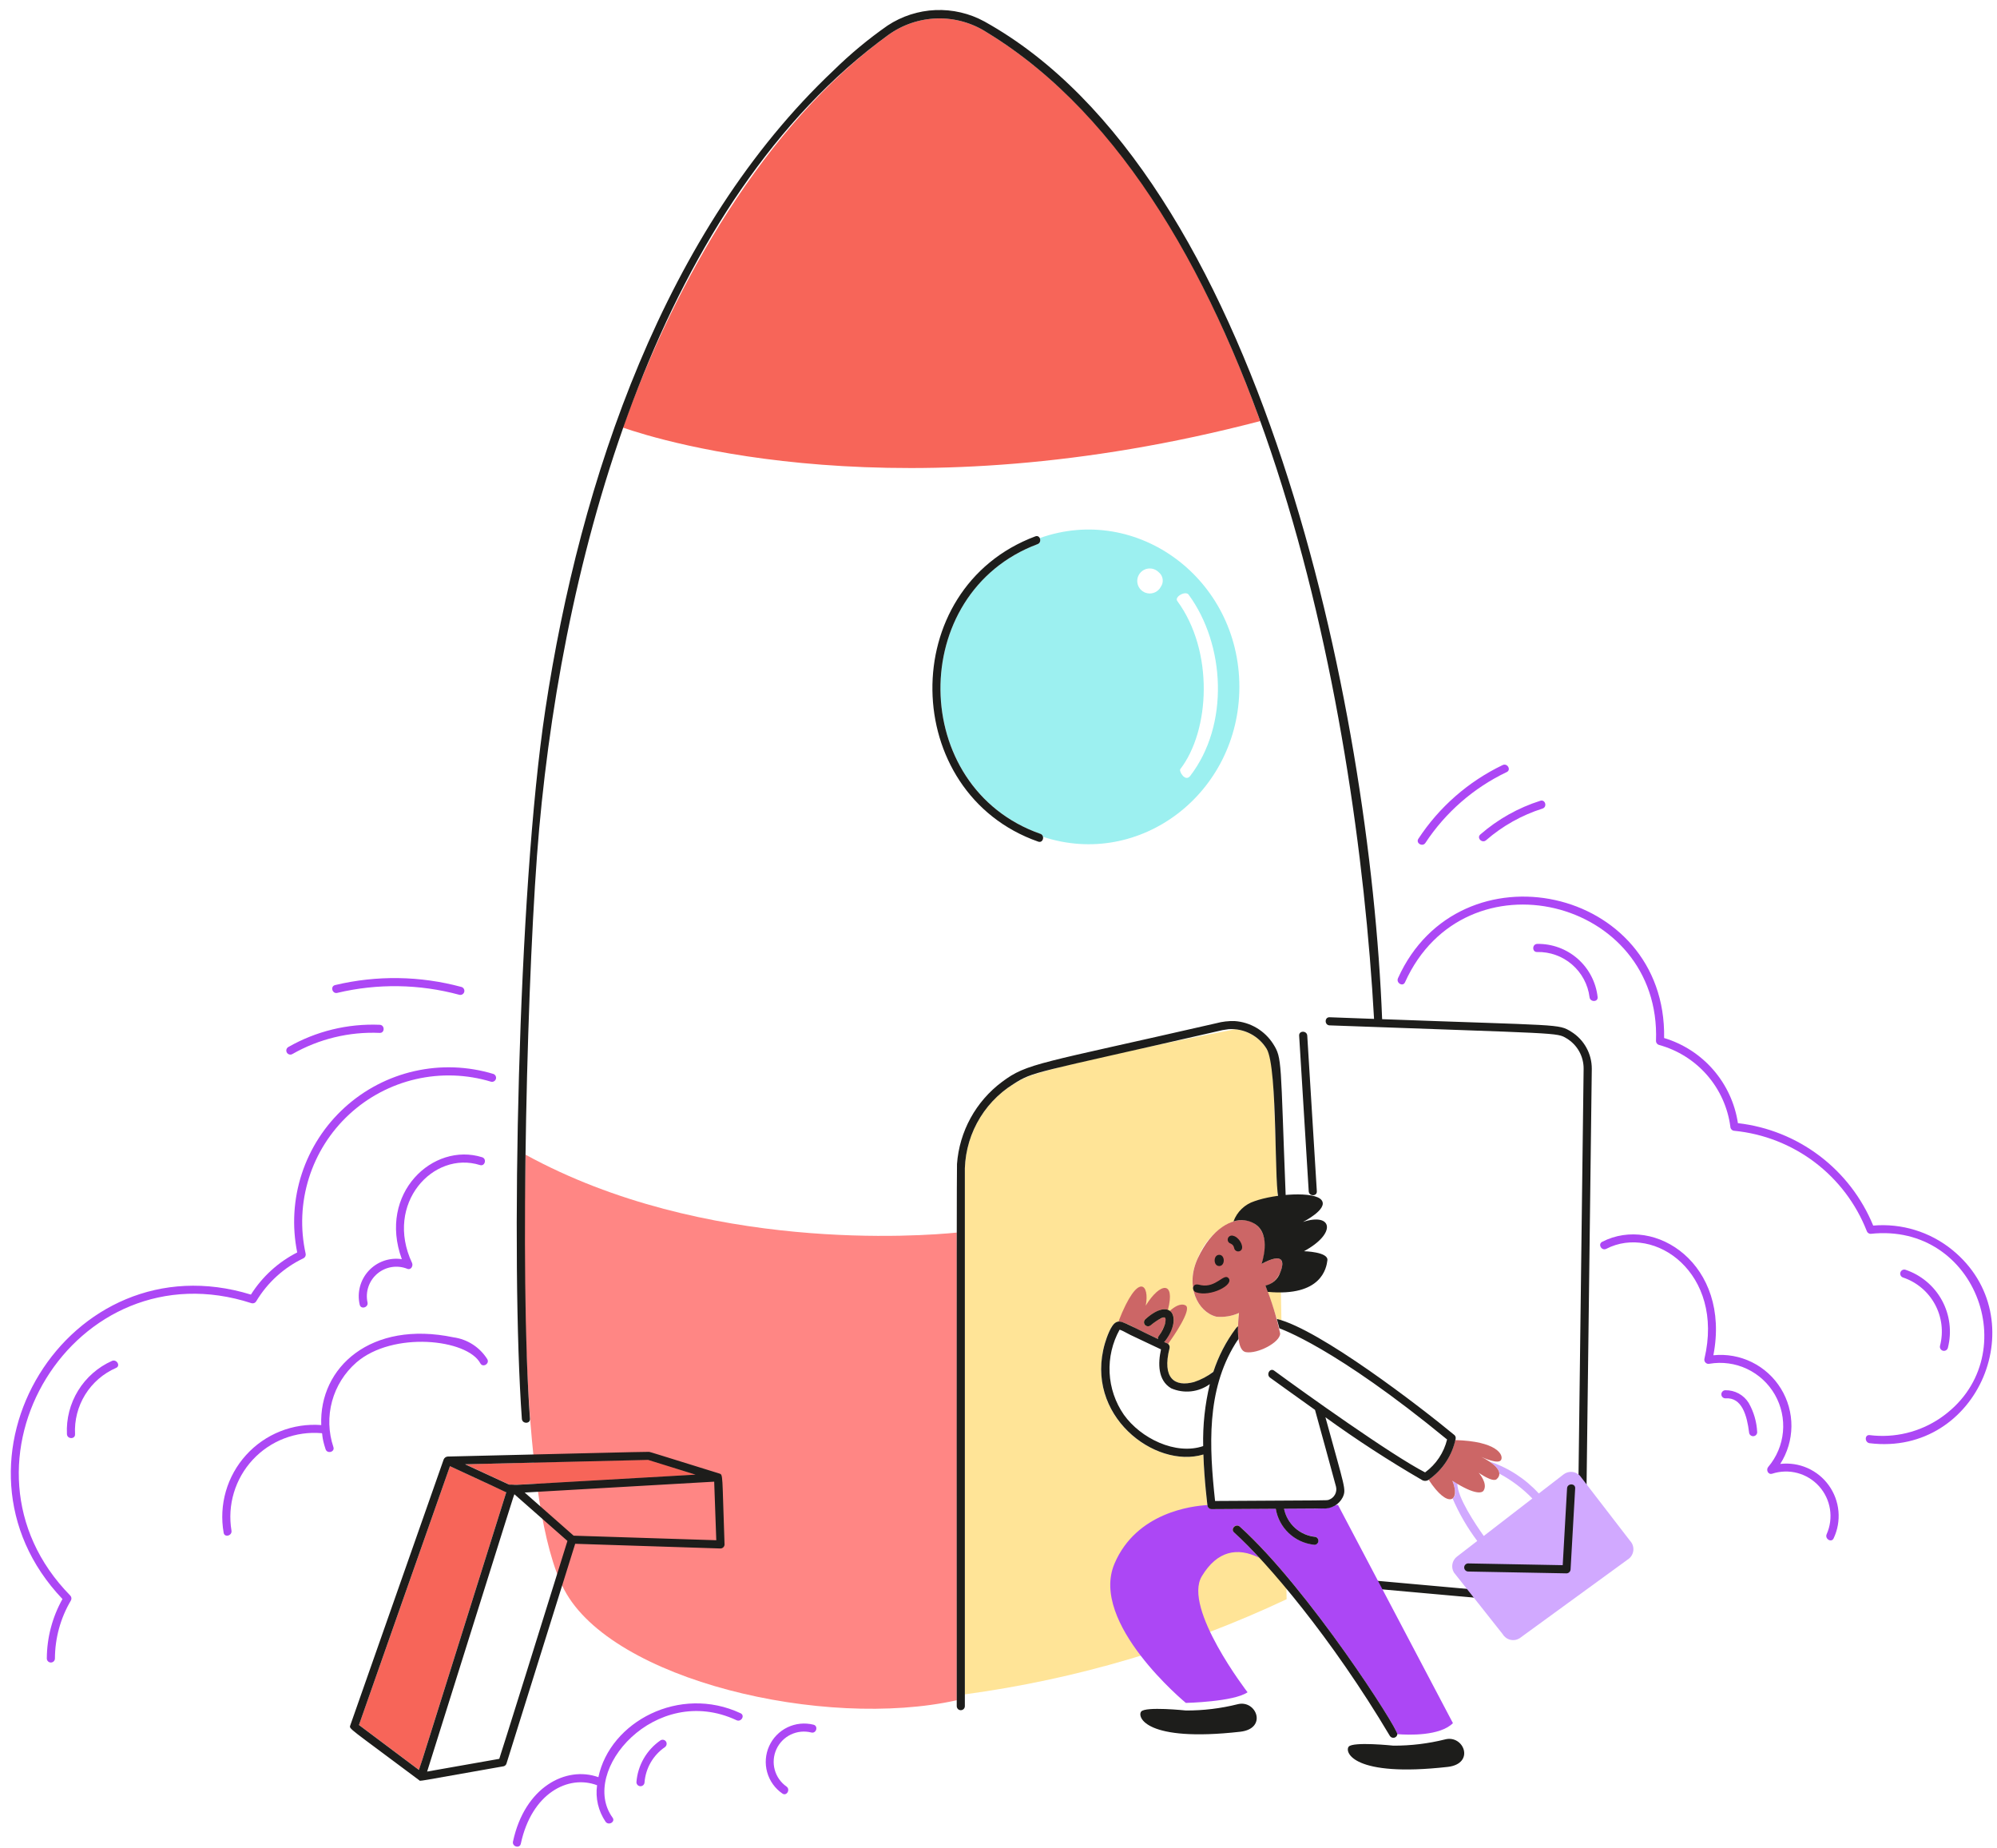
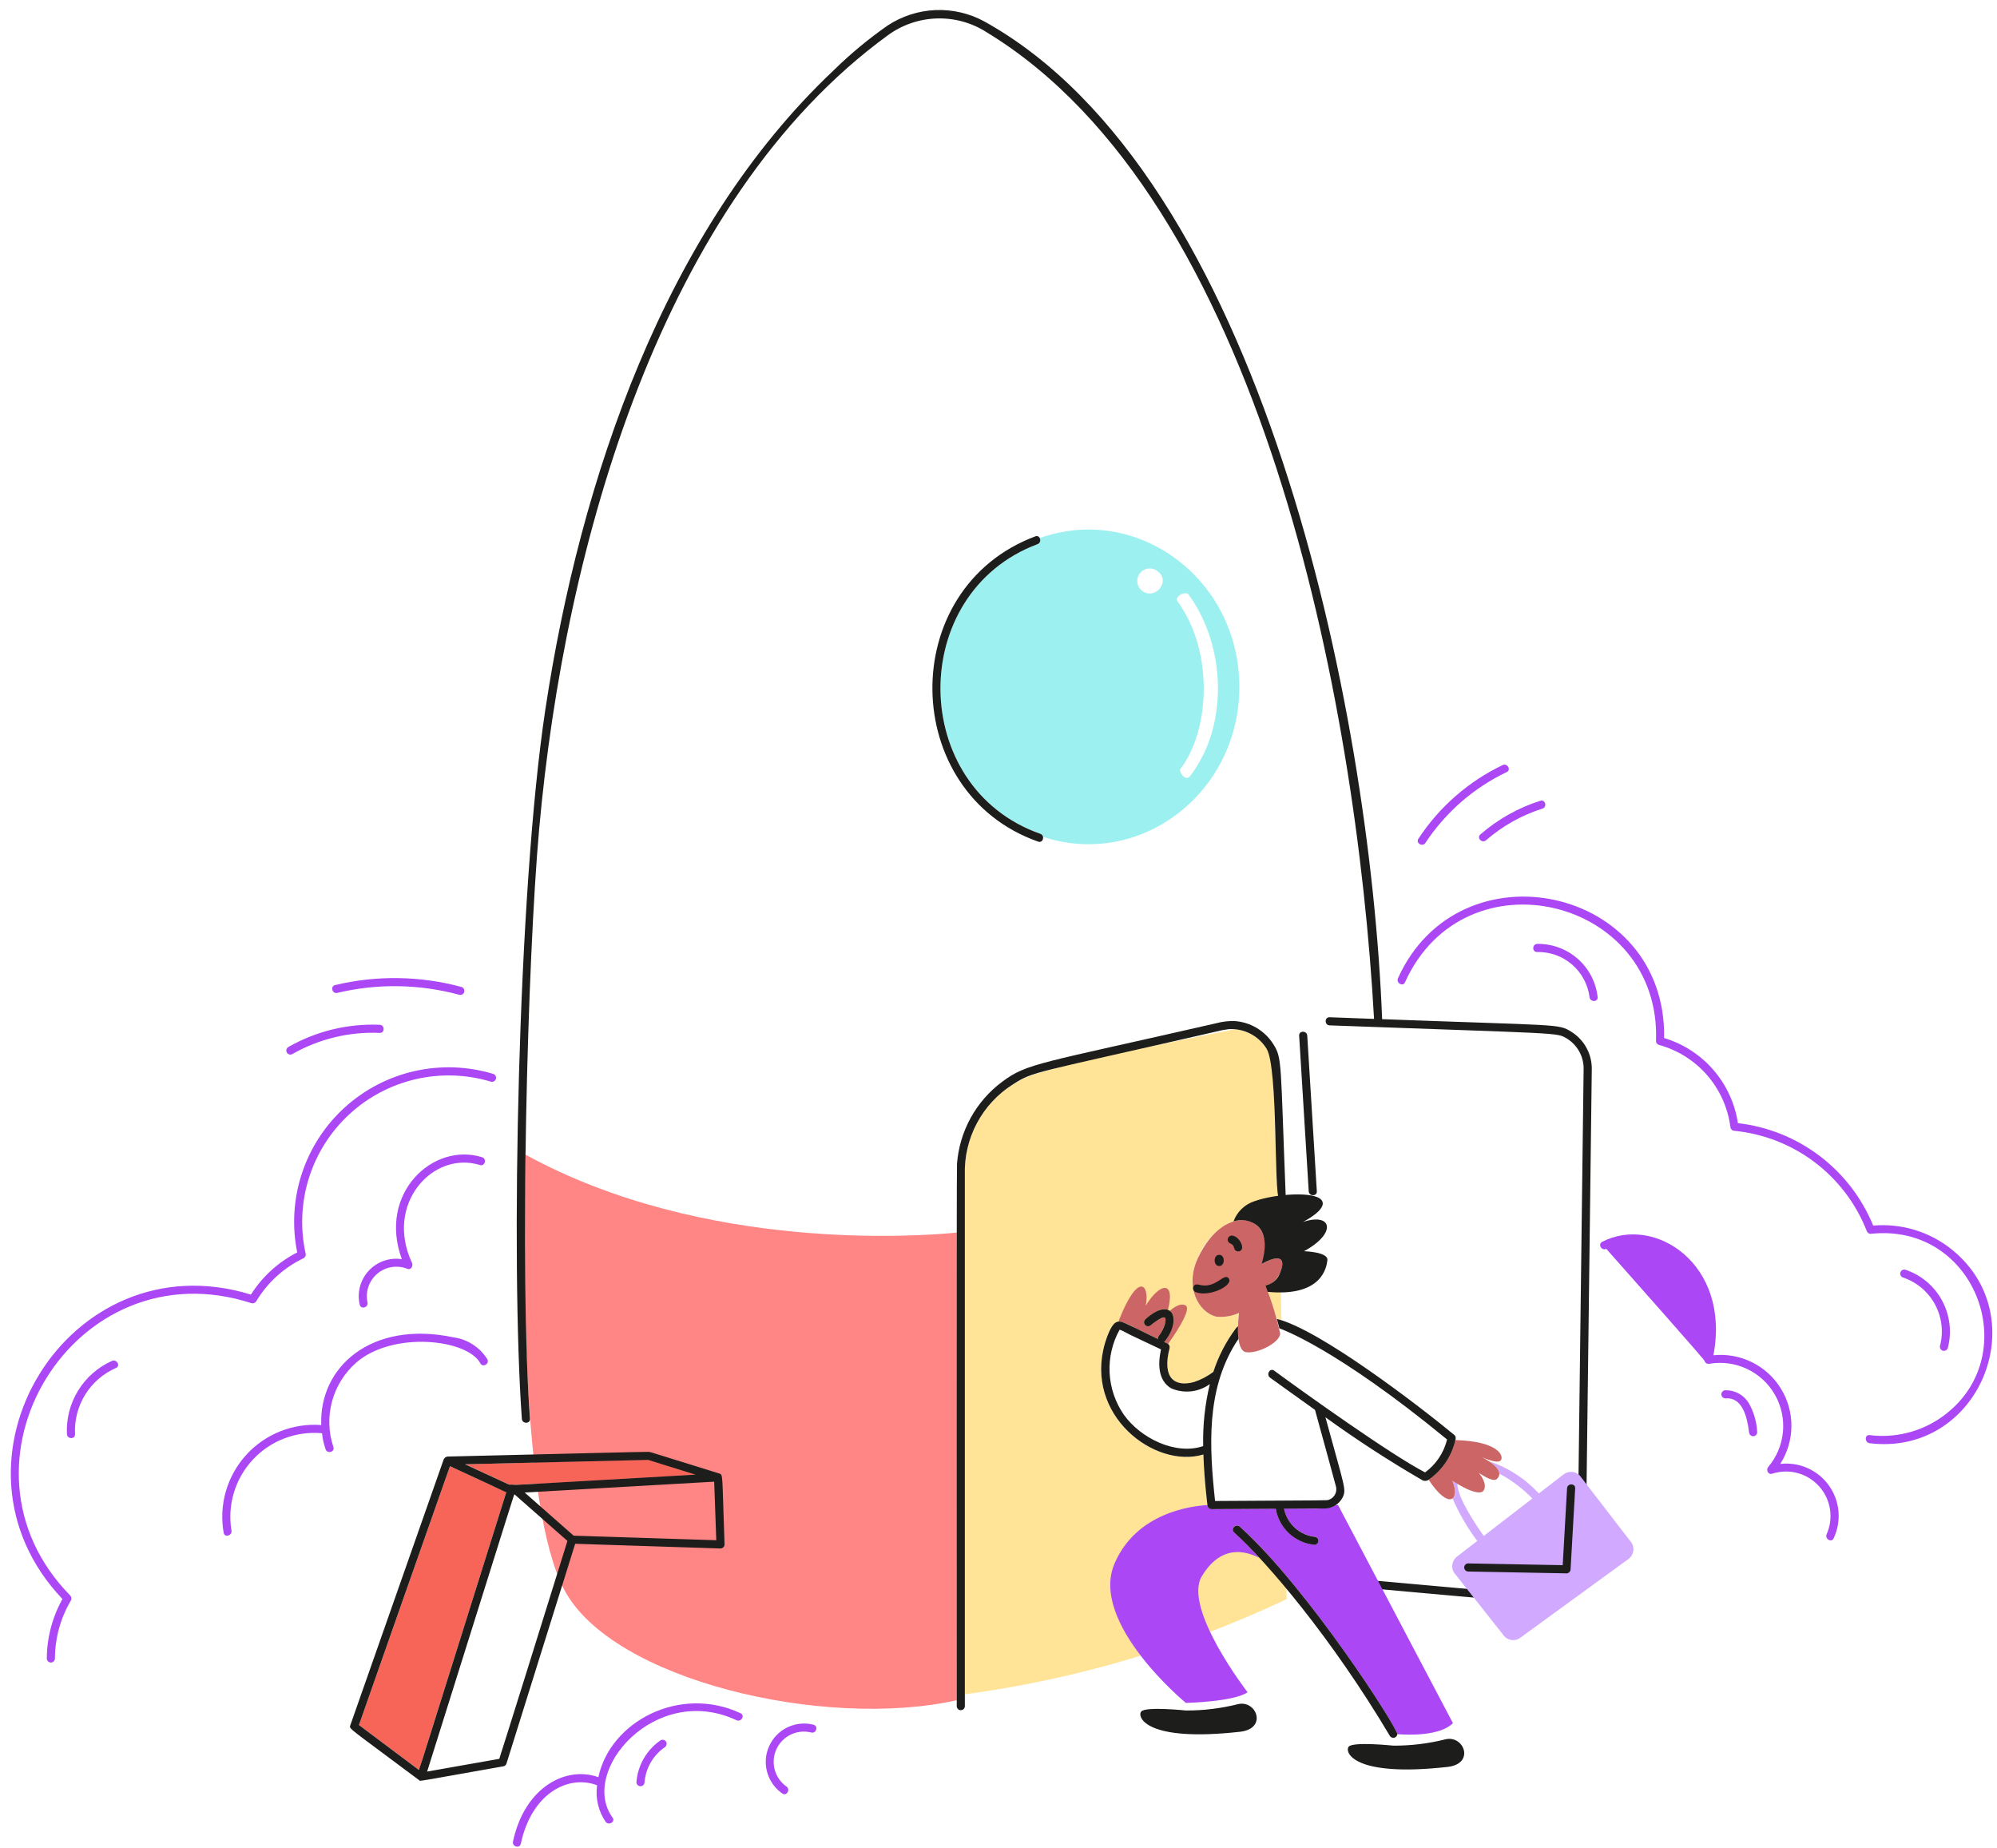
<svg xmlns="http://www.w3.org/2000/svg" width="174" height="161" viewBox="0 0 174 161" fill="none">
-   <path d="M111.966 131.741C111.959 131.365 111.989 131.421 111.875 131.421C111.899 131.529 111.929 131.636 111.966 131.741Z" fill="#FFE497" />
  <path d="M101.775 117.075C101.829 117.118 101.87 117.176 101.892 117.242C101.914 117.308 101.918 117.378 101.901 117.446C101.67 118.346 101.431 119.753 102.393 120.326C103.235 120.828 104.8 120.283 105.541 119.594C105.592 119.548 105.655 119.518 105.723 119.509C106.175 118.056 106.903 116.705 107.868 115.529C107.884 114.893 107.951 114.372 107.951 114.372C107.331 114.651 106.65 114.763 105.973 114.698C104.348 114.287 103.223 112.032 104.366 109.592C104.64 108.877 105.057 108.225 105.591 107.677C106.126 107.128 106.766 106.694 107.474 106.401C107.778 106.3 108.1 106.266 108.418 106.301C108.736 106.337 109.042 106.44 109.316 106.606C110.854 107.544 109.914 110.105 109.914 110.105C110.811 109.615 111.315 109.538 111.549 109.7L111.452 104.463C111.41 104.433 111.376 104.393 111.352 104.347C111.328 104.301 111.316 104.251 111.315 104.199C110.87 92.71 111.008 92.436 110.364 91.373C110.068 90.89 109.662 90.484 109.179 90.188C108.696 89.892 108.15 89.714 107.586 89.668C107.486 89.69 91.683 92.732 89.161 93.96L88.28 94.454C86.946 95.287 85.854 96.457 85.115 97.846C84.375 99.235 84.014 100.794 84.068 102.367V147.6C93.782 146.287 103.237 143.491 112.104 139.312L111.99 133.231C111.56 132.712 111.272 132.092 111.152 131.429L105.547 131.463C105.204 131.463 105.173 131.019 105.194 131.109C105.032 129.644 104.896 128.175 104.847 126.702C100.577 127.991 94.44 123.271 96.274 117.016C96.415 116.537 96.78 115.428 97.233 115.199C97.7 114.955 98.09 115.296 101.775 117.075Z" fill="#FFE497" />
  <path d="M110.254 111.983C111.539 115.418 110.986 114.785 111.652 115.012L111.573 110.773C111.479 111.073 111.307 111.343 111.076 111.555C110.844 111.767 110.561 111.915 110.254 111.983Z" fill="#FFE497" />
  <path d="M111.555 109.702C111.316 109.54 110.811 109.618 109.919 110.107C111.469 105.883 106.795 104.422 104.372 109.595C103.23 112.033 104.352 114.29 105.979 114.7C106.655 114.766 107.337 114.653 107.956 114.374C107.956 114.374 107.889 114.897 107.873 115.532C107.855 116.216 107.873 117.674 108.554 117.789C109.578 117.96 111.541 116.935 111.541 116.167C111.231 114.741 110.803 113.343 110.261 111.988C111.333 111.877 112.081 110.057 111.555 109.702Z" fill="#CC6666" />
-   <path d="M86.001 2.829C84.709 1.993 83.194 1.567 81.656 1.608C80.117 1.649 78.628 2.155 77.382 3.059C66.618 10.887 58.83 24.525 54.277 37.248C57.719 38.449 78.54 44.862 109.806 36.68C105.086 23.612 97.762 9.991 86.001 2.829Z" fill="#F76559" />
  <path d="M45.788 100.586C45.621 108.896 45.287 131.121 49.162 138.484C53.316 146.378 71.814 150.684 83.367 148.113V107.374C80.33 107.679 61.411 109.153 45.788 100.586Z" fill="#FF8684" />
  <path d="M90.593 46.874C90.619 46.92 90.634 46.972 90.638 47.025C90.642 47.078 90.635 47.132 90.617 47.182C90.598 47.232 90.57 47.277 90.532 47.315C90.495 47.353 90.45 47.383 90.4 47.402C78.961 51.679 79.213 68.63 90.648 72.636C90.707 72.655 90.759 72.689 90.799 72.735C90.839 72.781 90.866 72.837 90.876 72.897C99.356 75.691 107.987 69.082 107.987 59.836C107.987 50.441 99.104 43.842 90.593 46.874ZM101.144 51.116C101.038 51.319 100.87 51.484 100.664 51.586C100.459 51.688 100.226 51.723 100 51.685C99.773 51.648 99.564 51.539 99.403 51.376C99.242 51.213 99.136 51.002 99.101 50.776C99.067 50.549 99.104 50.316 99.209 50.112C99.314 49.908 99.481 49.742 99.685 49.638C99.89 49.534 100.122 49.498 100.349 49.533C100.576 49.569 100.786 49.676 100.948 49.838C101.139 49.985 101.266 50.2 101.302 50.438C101.339 50.676 101.282 50.919 101.144 51.116ZM103.703 67.593C103.267 68.159 102.703 67.173 102.837 67.005C105.423 63.651 105.796 56.74 102.578 52.354C102.305 51.986 103.296 51.437 103.564 51.8C106.759 56.158 107.128 63.14 103.703 67.593Z" fill="#9CF0F0" />
  <path d="M170.098 108.879C168.164 107.308 165.695 106.55 163.213 106.764C162.227 104.358 160.613 102.26 158.54 100.691C156.467 99.121 154.01 98.137 151.426 97.841C151.167 96.123 150.424 94.513 149.286 93.201C148.147 91.888 146.66 90.925 144.996 90.425C145.217 77.178 127.153 73.357 121.807 85.216C121.625 85.628 122.23 85.987 122.418 85.573C127.611 74.047 144.765 78.209 144.288 90.686C144.288 90.763 144.314 90.838 144.361 90.899C144.407 90.961 144.473 91.005 144.547 91.026C146.17 91.47 147.627 92.384 148.734 93.652C149.84 94.92 150.548 96.487 150.768 98.156C150.771 98.249 150.81 98.336 150.876 98.402C150.941 98.467 151.029 98.506 151.122 98.509C153.66 98.759 156.079 99.705 158.113 101.243C160.146 102.781 161.716 104.851 162.647 107.225C162.669 107.299 162.714 107.364 162.775 107.41C162.837 107.457 162.912 107.483 162.989 107.484C172.305 106.462 176.539 118.399 169.07 123.526C167.265 124.758 165.073 125.289 162.905 125.017C162.451 124.962 162.459 125.668 162.905 125.723C172.396 126.878 177.413 114.835 170.098 108.879Z" fill="#AC47F5" />
-   <path d="M155.114 127.527C155.74 126.549 156.078 125.415 156.088 124.254C156.098 123.093 155.781 121.953 155.172 120.965C154.564 119.976 153.689 119.18 152.648 118.666C151.607 118.152 150.443 117.943 149.288 118.061C150.818 110.152 144.207 105.805 139.599 108.178C139.195 108.386 139.553 108.996 139.956 108.789C144.162 106.621 150.274 110.905 148.508 118.367C148.495 118.427 148.497 118.489 148.513 118.548C148.53 118.607 148.562 118.661 148.605 118.704C148.649 118.748 148.702 118.78 148.761 118.797C148.82 118.814 148.883 118.816 148.943 118.802C150.056 118.612 151.201 118.769 152.222 119.252C153.243 119.735 154.091 120.52 154.65 121.501C155.21 122.483 155.454 123.612 155.35 124.737C155.246 125.861 154.798 126.927 154.068 127.788C153.853 128.039 154.052 128.492 154.411 128.379C155.125 128.147 155.891 128.126 156.616 128.32C157.341 128.514 157.994 128.914 158.496 129.472C158.998 130.029 159.328 130.72 159.446 131.462C159.563 132.203 159.463 132.962 159.158 133.648C158.976 134.059 159.581 134.42 159.767 134.006C160.115 133.27 160.259 132.454 160.185 131.644C160.111 130.834 159.822 130.058 159.347 129.397C158.873 128.736 158.23 128.214 157.486 127.885C156.741 127.557 155.923 127.433 155.114 127.527Z" fill="#AC47F5" />
+   <path d="M155.114 127.527C155.74 126.549 156.078 125.415 156.088 124.254C156.098 123.093 155.781 121.953 155.172 120.965C154.564 119.976 153.689 119.18 152.648 118.666C151.607 118.152 150.443 117.943 149.288 118.061C150.818 110.152 144.207 105.805 139.599 108.178C139.195 108.386 139.553 108.996 139.956 108.789C148.495 118.427 148.497 118.489 148.513 118.548C148.53 118.607 148.562 118.661 148.605 118.704C148.649 118.748 148.702 118.78 148.761 118.797C148.82 118.814 148.883 118.816 148.943 118.802C150.056 118.612 151.201 118.769 152.222 119.252C153.243 119.735 154.091 120.52 154.65 121.501C155.21 122.483 155.454 123.612 155.35 124.737C155.246 125.861 154.798 126.927 154.068 127.788C153.853 128.039 154.052 128.492 154.411 128.379C155.125 128.147 155.891 128.126 156.616 128.32C157.341 128.514 157.994 128.914 158.496 129.472C158.998 130.029 159.328 130.72 159.446 131.462C159.563 132.203 159.463 132.962 159.158 133.648C158.976 134.059 159.581 134.42 159.767 134.006C160.115 133.27 160.259 132.454 160.185 131.644C160.111 130.834 159.822 130.058 159.347 129.397C158.873 128.736 158.23 128.214 157.486 127.885C156.741 127.557 155.923 127.433 155.114 127.527Z" fill="#AC47F5" />
  <path d="M150.336 121.108C150.242 121.108 150.152 121.146 150.086 121.212C150.02 121.278 149.982 121.368 149.982 121.462C149.982 121.556 150.02 121.645 150.086 121.712C150.152 121.778 150.242 121.815 150.336 121.815C151.789 121.699 152.217 123.34 152.398 124.776C152.402 124.867 152.442 124.952 152.508 125.015C152.573 125.077 152.661 125.112 152.752 125.112C152.842 125.112 152.93 125.077 152.996 125.015C153.062 124.952 153.101 124.867 153.105 124.776C153.066 123.875 152.812 122.996 152.365 122.213C152.152 121.869 151.852 121.586 151.496 121.392C151.141 121.199 150.741 121.101 150.336 121.108ZM169.719 117.418C170.078 116.022 169.894 114.542 169.204 113.277C168.514 112.012 167.369 111.057 166.001 110.604C165.912 110.584 165.818 110.598 165.74 110.645C165.661 110.692 165.604 110.767 165.579 110.855C165.555 110.943 165.566 111.037 165.609 111.117C165.652 111.198 165.725 111.258 165.812 111.287C167.001 111.686 167.995 112.521 168.593 113.623C169.192 114.726 169.35 116.014 169.037 117.229C169.012 117.319 169.024 117.416 169.07 117.497C169.117 117.579 169.193 117.639 169.284 117.664C169.374 117.689 169.471 117.677 169.552 117.631C169.634 117.585 169.694 117.508 169.719 117.418ZM133.933 82.226C133.479 82.248 133.479 82.953 133.933 82.933C135.045 82.907 136.127 83.294 136.969 84.02C137.812 84.745 138.357 85.757 138.497 86.86C138.538 87.309 139.245 87.314 139.203 86.86C139.06 85.57 138.44 84.379 137.466 83.522C136.491 82.665 135.231 82.203 133.933 82.226ZM124.198 73.427C125.953 70.763 128.403 68.629 131.283 67.257C131.694 67.062 131.336 66.452 130.927 66.647C127.939 68.079 125.399 70.3 123.583 73.07C123.334 73.452 123.949 73.806 124.198 73.427ZM129.481 73.197C130.915 71.951 132.589 71.011 134.4 70.437C134.832 70.301 134.648 69.62 134.213 69.756C132.286 70.366 130.505 71.367 128.981 72.695C128.638 72.996 129.138 73.495 129.481 73.197ZM42.984 93.553C40.756 92.879 38.391 92.794 36.12 93.307C33.849 93.82 31.75 94.913 30.028 96.48C28.306 98.047 27.021 100.034 26.296 102.247C25.572 104.459 25.434 106.822 25.896 109.104C24.246 109.943 22.853 111.212 21.863 112.776C5.947 107.876 -5.915 127.358 5.442 139.296C4.557 140.879 4.088 142.661 4.079 144.474C4.079 144.568 4.116 144.658 4.183 144.724C4.249 144.79 4.339 144.827 4.433 144.827C4.526 144.827 4.616 144.79 4.682 144.724C4.749 144.658 4.786 144.568 4.786 144.474C4.793 142.696 5.273 140.952 6.179 139.421C6.216 139.354 6.231 139.275 6.221 139.198C6.211 139.121 6.177 139.05 6.123 138.994C-5.117 127.56 6.486 108.5 21.922 113.528C21.998 113.548 22.077 113.542 22.149 113.513C22.221 113.484 22.281 113.432 22.321 113.365C23.3 111.728 24.743 110.417 26.466 109.599C26.532 109.558 26.584 109.498 26.613 109.426C26.642 109.354 26.648 109.275 26.629 109.2C26.149 107.025 26.246 104.762 26.912 102.636C27.577 100.51 28.787 98.596 30.421 97.082C32.056 95.569 34.058 94.51 36.228 94.01C38.399 93.51 40.663 93.587 42.794 94.233C42.883 94.252 42.975 94.237 43.052 94.19C43.129 94.144 43.185 94.069 43.21 93.983C43.234 93.896 43.224 93.803 43.182 93.723C43.14 93.643 43.069 93.582 42.984 93.553ZM39.516 116.499C32.332 114.995 27.79 119.101 27.991 124.142C26.773 124.049 25.549 124.236 24.415 124.688C23.28 125.14 22.263 125.846 21.443 126.751C20.622 127.656 20.019 128.737 19.68 129.91C19.341 131.084 19.275 132.32 19.487 133.523C19.561 133.97 20.243 133.781 20.168 133.335C19.985 132.233 20.057 131.105 20.378 130.035C20.699 128.966 21.26 127.984 22.019 127.165C22.778 126.346 23.715 125.712 24.756 125.31C25.799 124.909 26.919 124.752 28.031 124.85C28.122 124.839 28 125.143 28.368 126.246C28.51 126.675 29.194 126.491 29.049 126.058C28.617 124.768 28.577 123.379 28.934 122.066C29.292 120.754 30.03 119.577 31.057 118.684C34.228 115.946 40.71 116.637 41.852 118.763C42.067 119.164 42.677 118.807 42.462 118.407C42.14 117.893 41.71 117.455 41.201 117.126C40.692 116.796 40.117 116.582 39.516 116.499Z" fill="#AC47F5" />
  <path d="M9.755 118.553C8.534 119.098 7.507 119.998 6.807 121.137C6.107 122.276 5.767 123.599 5.832 124.934C5.861 125.389 6.567 125.389 6.539 124.934C6.476 123.723 6.785 122.521 7.423 121.49C8.062 120.459 8.999 119.647 10.112 119.163C10.529 118.986 10.169 118.376 9.755 118.553ZM31.341 113.65C31.431 114.095 32.115 113.907 32.022 113.462C31.923 113.005 31.951 112.529 32.102 112.087C32.253 111.644 32.522 111.251 32.88 110.95C33.238 110.649 33.672 110.451 34.133 110.378C34.596 110.305 35.069 110.359 35.502 110.535C35.819 110.653 36.018 110.262 35.901 110.016C33.481 104.854 37.743 100.212 41.818 101.491C42.253 101.629 42.44 100.946 42.006 100.81C37.737 99.47 32.909 103.947 35.012 109.69C34.485 109.61 33.947 109.66 33.444 109.835C32.941 110.011 32.489 110.307 32.127 110.697C31.765 111.088 31.504 111.561 31.367 112.076C31.23 112.591 31.221 113.131 31.341 113.65ZM29.387 86.493C32.891 85.66 36.547 85.717 40.023 86.66C40.113 86.682 40.208 86.668 40.287 86.622C40.367 86.575 40.425 86.499 40.45 86.41C40.474 86.321 40.463 86.226 40.418 86.146C40.373 86.065 40.299 86.005 40.211 85.978C36.612 85.004 32.826 84.947 29.2 85.812C28.757 85.917 28.945 86.599 29.387 86.493ZM25.478 91.82C27.789 90.502 30.427 89.863 33.086 89.979C33.54 89.999 33.54 89.292 33.086 89.272C30.301 89.156 27.541 89.828 25.121 91.21C25.04 91.257 24.981 91.335 24.957 91.425C24.933 91.516 24.947 91.613 24.994 91.694C25.041 91.775 25.119 91.833 25.209 91.857C25.3 91.881 25.397 91.868 25.478 91.82ZM64.526 149.246C59.214 146.762 53.156 149.98 52.138 154.815C49.332 153.81 45.718 155.655 44.697 160.426C44.606 160.869 45.283 161.061 45.379 160.614C46.322 156.21 49.517 154.571 52.023 155.517C51.867 156.633 52.131 157.766 52.765 158.697C53.029 159.06 53.642 158.71 53.375 158.341C50.422 154.271 57.117 146.55 64.17 149.852C64.58 150.047 64.939 149.438 64.526 149.246ZM70.878 150.243C70.118 150.052 69.315 150.134 68.609 150.475C67.903 150.816 67.34 151.394 67.017 152.108C66.694 152.822 66.632 153.627 66.843 154.382C67.053 155.137 67.522 155.794 68.167 156.239C68.54 156.501 68.894 155.89 68.523 155.628C68.021 155.273 67.659 154.753 67.5 154.159C67.341 153.565 67.395 152.934 67.652 152.375C67.909 151.816 68.354 151.365 68.909 151.1C69.464 150.835 70.095 150.773 70.691 150.923C71.132 151.032 71.32 150.351 70.878 150.243Z" fill="#AC47F5" />
  <path d="M57.557 151.602C56.956 152.015 56.456 152.556 56.091 153.187C55.727 153.819 55.509 154.523 55.453 155.25C55.453 155.343 55.49 155.433 55.557 155.5C55.623 155.566 55.713 155.603 55.806 155.603C55.9 155.603 55.99 155.566 56.056 155.5C56.123 155.433 56.16 155.343 56.16 155.25C56.211 154.646 56.394 154.06 56.697 153.535C57 153.01 57.416 152.558 57.913 152.212C57.992 152.163 58.049 152.086 58.073 151.996C58.097 151.906 58.085 151.81 58.04 151.729C57.993 151.648 57.915 151.59 57.825 151.566C57.734 151.543 57.638 151.556 57.557 151.602Z" fill="#AC47F5" />
  <path d="M56.474 127.172L40.526 127.552L44.362 129.322C44.968 129.382 43.115 129.451 60.607 128.455L56.474 127.172ZM39.206 127.719C38.57 129.513 31.31 150.174 31.277 150.265L36.499 154.18C36.905 152.988 35.205 158.322 44.113 129.989C44.055 129.966 44.581 130.199 39.206 127.719Z" fill="#F76559" />
  <path d="M136.898 89.873C135.764 89.175 136.038 89.362 120.426 88.783C119.369 61.639 109.874 15.255 85.775 1.873C84.47 1.16 82.995 0.817 81.509 0.878C80.023 0.94 78.582 1.405 77.34 2.223C75.66 3.395 74.082 4.705 72.621 6.141C57.929 20.007 50.546 41.749 47.517 61.805C45.092 77.856 44.494 110.06 45.47 123.598C45.503 124.053 46.209 124.053 46.177 123.598C45.241 110.798 45.95 83.647 46.978 72.21C49.201 47.47 57.635 17.419 77.379 3.059C78.625 2.154 80.115 1.648 81.654 1.607C83.192 1.566 84.707 1.992 85.999 2.829C109.851 17.353 118.179 60.976 119.722 88.759L115.848 88.616C115.394 88.6 115.394 89.306 115.848 89.323C136.096 90.065 135.616 89.928 136.51 90.464C136.965 90.74 137.34 91.129 137.598 91.594C137.856 92.059 137.988 92.583 137.982 93.114C137.982 93.334 137.445 135.94 137.444 135.992C137.439 136.43 137.34 136.861 137.153 137.257C136.966 137.653 136.695 138.004 136.36 138.285C136.025 138.567 135.633 138.773 135.211 138.89C134.789 139.006 134.347 139.03 133.915 138.96L119.185 137.636C118.731 137.596 118.731 138.303 119.185 138.343L133.992 139.674C134.512 139.733 135.039 139.682 135.538 139.525C136.037 139.368 136.497 139.108 136.889 138.762C137.282 138.416 137.597 137.991 137.815 137.516C138.033 137.04 138.149 136.524 138.156 136.001C138.156 135.91 138.693 93.194 138.694 93.103C138.696 92.456 138.532 91.819 138.217 91.254C137.903 90.688 137.449 90.213 136.898 89.873Z" fill="#1D1D1B" />
  <path d="M110.937 90.946C110.572 90.373 110.078 89.894 109.494 89.546C108.911 89.199 108.253 88.994 107.576 88.948C107.035 88.932 106.495 88.995 105.973 89.137C90.467 92.69 89.516 92.593 87.301 94.25C86.175 95.091 85.243 96.165 84.567 97.397C83.891 98.63 83.488 99.993 83.384 101.395C83.338 102.06 83.362 148.627 83.362 148.627C83.362 148.72 83.399 148.81 83.465 148.877C83.531 148.943 83.621 148.98 83.715 148.98C83.809 148.98 83.898 148.943 83.965 148.877C84.031 148.81 84.068 148.72 84.068 148.627V102.361C84.017 100.788 84.379 99.23 85.118 97.842C85.857 96.453 86.948 95.283 88.281 94.447C90.081 93.307 89.825 93.566 106.005 89.854C106.348 89.761 106.699 89.695 107.052 89.655C107.708 89.612 108.363 89.749 108.946 90.05C109.53 90.352 110.02 90.807 110.364 91.367C111.37 93.028 110.987 104.115 111.455 104.456C111.505 104.499 111.566 104.527 111.632 104.536C111.697 104.545 111.764 104.535 111.824 104.507C111.884 104.48 111.935 104.435 111.97 104.379C112.006 104.324 112.024 104.259 112.024 104.193C111.557 92.392 111.728 92.196 110.937 90.946ZM113.902 90.219C113.874 89.764 113.168 89.764 113.196 90.219L114.03 103.778C114.057 104.232 114.765 104.232 114.737 103.778C114.682 102.897 113.976 91.407 113.902 90.219Z" fill="#1D1D1B" />
  <path d="M142.025 134.221L137.651 128.544C137.469 128.356 137.224 128.241 136.963 128.221C136.701 128.202 136.442 128.28 136.234 128.44L134.078 130.103C132.906 128.819 131.424 127.858 129.773 127.312C130.191 127.592 130.635 127.981 130.645 128.375C131.708 128.942 132.676 129.672 133.514 130.538L129.28 133.803C128.58 132.81 126.986 130.463 126.978 129.248C126.723 129.1 126.552 128.989 126.552 128.989C126.552 128.989 127.064 130.261 126.564 130.534C127.132 131.849 127.853 133.093 128.714 134.238L126.946 135.601C126.74 135.759 126.6 135.987 126.551 136.241C126.501 136.496 126.547 136.759 126.679 136.983L130.927 142.352C130.999 142.474 131.095 142.58 131.208 142.664C131.322 142.749 131.451 142.81 131.588 142.843C131.725 142.877 131.868 142.883 132.007 142.861C132.147 142.84 132.281 142.79 132.401 142.716L141.817 135.86C141.951 135.776 142.065 135.664 142.151 135.531C142.236 135.398 142.291 135.247 142.311 135.09C142.331 134.933 142.316 134.774 142.266 134.623C142.217 134.473 142.134 134.336 142.025 134.221Z" fill="#D1A9FF" />
  <path d="M130.793 127.176C131.029 126.737 130.404 125.547 126.796 125.45C126.483 126.85 125.655 128.082 124.478 128.902C126.175 131.515 127.268 130.778 126.547 128.993C128.588 130.311 129.149 130.028 129.259 129.862C129.677 129.236 128.842 128.297 128.842 128.297C128.842 128.297 130.057 129.165 130.406 128.854C131.148 128.192 129.967 127.352 129.076 126.919C129.272 127.001 130.568 127.594 130.793 127.176ZM101.925 114.197C102.646 114.722 102.107 116.03 101.554 116.775C101.433 116.941 101.302 116.835 101.744 117.042C101.756 117.05 101.768 117.06 101.779 117.071C102.158 116.543 103.904 114.052 103.303 113.721C102.85 113.47 102.259 113.895 101.925 114.197ZM101.384 114.76C100.966 114.917 100.583 115.153 100.255 115.454C99.891 115.745 99.453 115.233 99.776 114.941C100.265 114.496 101.148 113.861 101.761 114.103C102.428 111.559 101.089 111.685 99.827 113.739C100.196 111.923 99.191 110.668 97.465 115.084L97.546 115.123C98.046 115.237 98.523 115.439 98.955 115.718L100.907 116.641C100.898 116.602 100.897 116.563 100.903 116.524C100.91 116.485 100.925 116.448 100.946 116.415C101.375 115.826 101.851 114.688 101.384 114.76Z" fill="#CC6666" />
  <path d="M116.583 131.105H116.394C115.764 131.498 115.291 131.404 111.874 131.421C112.006 132.07 112.343 132.659 112.836 133.101C113.329 133.543 113.952 133.814 114.611 133.873C114.702 133.898 114.778 133.958 114.825 134.04C114.871 134.121 114.883 134.218 114.858 134.308C114.833 134.398 114.773 134.475 114.692 134.521C114.61 134.568 114.513 134.58 114.423 134.555C113.614 134.453 112.859 134.094 112.27 133.53C111.681 132.966 111.289 132.227 111.153 131.423L105.548 131.457C105.457 131.454 105.371 131.417 105.306 131.353C105.241 131.29 105.202 131.204 105.197 131.114C103.859 131.185 99.02 131.75 97.112 136.201C94.886 141.393 103.324 148.346 103.324 148.346C103.324 148.346 107.495 148.256 108.701 147.419C108.701 147.419 103.045 140.095 104.714 137.314C106.037 135.109 107.797 134.745 109.716 135.701C109.013 134.935 108.295 134.179 107.525 133.484C107.186 133.178 107.687 132.681 108.023 132.984C114.014 138.387 121.805 150.608 121.75 151.067C122.72 151.144 125.46 151.243 126.595 150.108L116.583 131.105Z" fill="#AC47F5" />
  <path d="M104.852 126.704C104.93 129.045 105.223 131.213 105.201 131.121C105.206 131.212 105.245 131.297 105.31 131.361C105.375 131.425 105.461 131.462 105.552 131.465L111.157 131.431C111.292 132.236 111.683 132.976 112.272 133.54C112.861 134.104 113.618 134.463 114.427 134.562C114.518 134.587 114.614 134.575 114.696 134.529C114.777 134.483 114.837 134.406 114.862 134.316C114.887 134.225 114.875 134.129 114.829 134.047C114.783 133.966 114.706 133.906 114.615 133.881C113.956 133.821 113.334 133.55 112.841 133.108C112.348 132.666 112.01 132.077 111.878 131.428L115.26 131.407C115.613 131.435 115.966 131.357 116.275 131.183C116.583 131.01 116.833 130.748 116.993 130.433C117.312 129.722 117.191 129.697 115.486 123.462C118.189 125.418 120.989 127.237 123.875 128.913C123.966 128.974 124.073 129.005 124.182 129.003C124.291 129.001 124.397 128.966 124.486 128.902C125.687 128.064 126.524 126.799 126.826 125.365C126.842 125.304 126.843 125.241 126.827 125.18C126.811 125.12 126.779 125.064 126.735 125.02C123.753 122.55 114.992 115.81 111.253 114.895C111.414 115.435 111.491 115.803 111.471 115.712C111.591 115.774 116.243 117.313 126.085 125.398C125.805 126.55 125.125 127.566 124.168 128.265C121.244 126.762 113.63 121.319 111.018 119.401C110.65 119.128 110.298 119.745 110.661 120.011C110.752 120.077 113.738 122.226 114.577 122.819C114.659 123.116 116.34 129.208 116.408 129.507C116.465 129.74 116.432 129.986 116.318 130.197C116.203 130.408 116.014 130.569 115.787 130.648C115.568 130.723 116.004 130.69 105.87 130.755C105.355 125.985 105.112 121.153 107.629 117.062C108.093 116.312 107.828 117.071 107.87 115.53C107.803 115.583 107.742 115.644 107.689 115.712C106.827 116.859 106.162 118.141 105.721 119.506C105.213 119.894 104.644 120.194 104.037 120.393C102.368 120.847 101.227 120.084 101.904 117.443C101.922 117.368 101.916 117.289 101.887 117.218C101.858 117.146 101.807 117.086 101.742 117.044C101.299 116.836 101.427 116.953 101.552 116.777C103.062 114.736 102.016 112.906 99.775 114.943C99.713 115.008 99.678 115.094 99.678 115.184C99.677 115.273 99.711 115.36 99.772 115.425C99.833 115.491 99.917 115.53 100.007 115.536C100.096 115.542 100.184 115.513 100.253 115.456C100.546 115.206 100.867 114.99 101.209 114.813C101.453 114.73 101.658 114.648 101.509 115.329C101.398 115.686 101.229 116.022 101.008 116.323C100.917 116.446 100.878 116.505 100.903 116.647C97.99 115.27 97.682 114.96 97.236 115.194C96.788 115.427 96.418 116.544 96.277 117.011C94.44 123.284 100.617 127.981 104.852 126.704ZM97.92 123.238C97.174 122.159 96.745 120.893 96.68 119.582C96.616 118.272 96.92 116.97 97.557 115.823C97.522 115.844 97.584 115.839 97.648 115.863C97.938 115.978 98.212 116.157 98.495 116.29L101.158 117.549C100.897 118.747 100.864 120.241 102.042 120.938C102.587 121.176 103.185 121.268 103.776 121.204C104.367 121.14 104.932 120.923 105.413 120.574C104.987 122.341 104.793 124.156 104.834 125.973C102.434 126.789 99.38 125.296 97.92 123.238ZM90.649 72.637C79.175 68.619 78.991 51.67 90.401 47.403C90.822 47.247 90.63 46.567 90.214 46.722C78.041 51.271 78.381 69.087 90.462 73.318C90.897 73.47 91.061 72.78 90.649 72.637ZM62.663 128.358C57.039 126.612 56.675 126.494 56.56 126.475C56.444 126.456 48.046 126.671 38.995 126.884C38.92 126.893 38.849 126.921 38.789 126.967C38.729 127.013 38.683 127.074 38.655 127.144C38.623 127.235 30.633 149.969 30.52 150.3C30.406 150.631 30.355 150.457 36.523 155.08C36.657 155.18 36.015 155.245 43.887 153.864C43.946 153.848 44 153.816 44.044 153.773C44.087 153.73 44.118 153.676 44.134 153.617C44.316 153.048 50.063 134.661 50.116 134.484L62.777 134.893C62.87 134.892 62.96 134.854 63.026 134.788C63.092 134.722 63.13 134.633 63.13 134.54C62.908 128.348 63.021 128.469 62.663 128.358ZM56.47 127.177L60.602 128.46C41.316 129.56 45.886 129.327 44.358 129.327L40.522 127.557L56.47 127.177ZM36.499 154.184L31.277 150.269C31.311 150.174 38.571 129.502 39.206 127.723C46.158 130.931 43.485 129.742 44.112 129.994C36.46 154.331 36.974 152.792 36.499 154.184ZM43.503 153.218L37.216 154.327C45.573 127.71 44.574 130.88 44.819 130.168L49.441 134.235C42.989 154.97 43.776 152.306 43.503 153.217V153.218ZM49.981 133.777L45.716 130.02C45.807 130.015 61.903 129.096 62.228 129.073C62.285 130.651 62.41 134.052 62.41 134.174L49.981 133.777ZM121.754 151.077C121.81 150.602 114.032 138.416 108.027 132.993C107.691 132.69 107.188 133.188 107.528 133.493C110.399 136.082 116.022 142.677 121.102 151.223C121.141 151.284 121.199 151.332 121.266 151.359C121.333 151.387 121.408 151.393 121.479 151.377C121.55 151.361 121.614 151.324 121.664 151.27C121.713 151.216 121.744 151.149 121.754 151.077ZM125.915 151.524C124.441 151.892 122.927 152.075 121.407 152.069C121.407 152.069 117.883 151.698 117.512 152.159C117.142 152.621 117.883 154.847 126.135 153.921C128.55 153.647 127.554 151.101 125.915 151.524ZM107.836 148.461C106.362 148.83 104.847 149.013 103.327 149.006C103.327 149.006 99.804 148.637 99.433 149.097C99.062 149.558 99.804 151.786 108.056 150.858C110.47 150.587 109.473 148.042 107.836 148.461ZM109.317 106.607C110.854 107.546 109.914 110.107 109.914 110.107C111.792 109.083 111.963 109.85 111.536 110.874C111.439 111.155 111.269 111.405 111.044 111.6C110.82 111.795 110.548 111.927 110.256 111.983C110.256 111.983 110.338 112.201 110.459 112.538C115.149 112.977 115.575 110.456 115.657 109.787C115.748 109.045 113.618 108.998 113.618 108.998C116.525 107.419 116.062 105.604 113.527 106.449C113.527 106.449 115.753 105.336 115.151 104.548C114.548 103.759 111.117 103.992 109.308 104.639C108.889 104.773 108.505 105.002 108.188 105.307C107.87 105.613 107.627 105.987 107.476 106.401C107.78 106.301 108.101 106.267 108.419 106.303C108.737 106.339 109.043 106.442 109.317 106.607ZM107.232 108.332C107.641 108.536 107.425 108.808 107.705 108.967C107.786 109.014 107.882 109.027 107.973 109.004C108.063 108.98 108.141 108.922 108.188 108.841C108.366 108.502 107.938 107.744 107.419 107.647C107.328 107.623 107.231 107.635 107.15 107.682C107.068 107.728 107.008 107.805 106.983 107.896C106.959 107.987 106.971 108.084 107.017 108.165C107.064 108.247 107.141 108.307 107.232 108.332ZM106.23 110.288C106.759 110.288 106.759 109.312 106.23 109.312C105.7 109.312 105.701 110.288 106.23 110.288ZM104.207 112.573C105.454 113.018 107.607 111.908 107.023 111.322C106.623 110.921 105.948 112.192 104.661 111.958C104.426 111.914 104.067 111.766 103.963 112.14C103.941 112.229 103.954 112.324 103.999 112.404C104.045 112.485 104.119 112.545 104.207 112.573ZM136.539 129.65L136.16 136.347L127.911 136.194C127.821 136.198 127.735 136.238 127.673 136.303C127.611 136.369 127.576 136.456 127.576 136.547C127.576 136.637 127.611 136.725 127.673 136.79C127.735 136.856 127.821 136.895 127.911 136.9L136.492 137.06C136.585 137.058 136.674 137.02 136.739 136.954C136.805 136.888 136.843 136.8 136.846 136.707L137.246 129.65C137.272 129.202 136.566 129.197 136.539 129.65Z" fill="#1D1D1B" />
</svg>